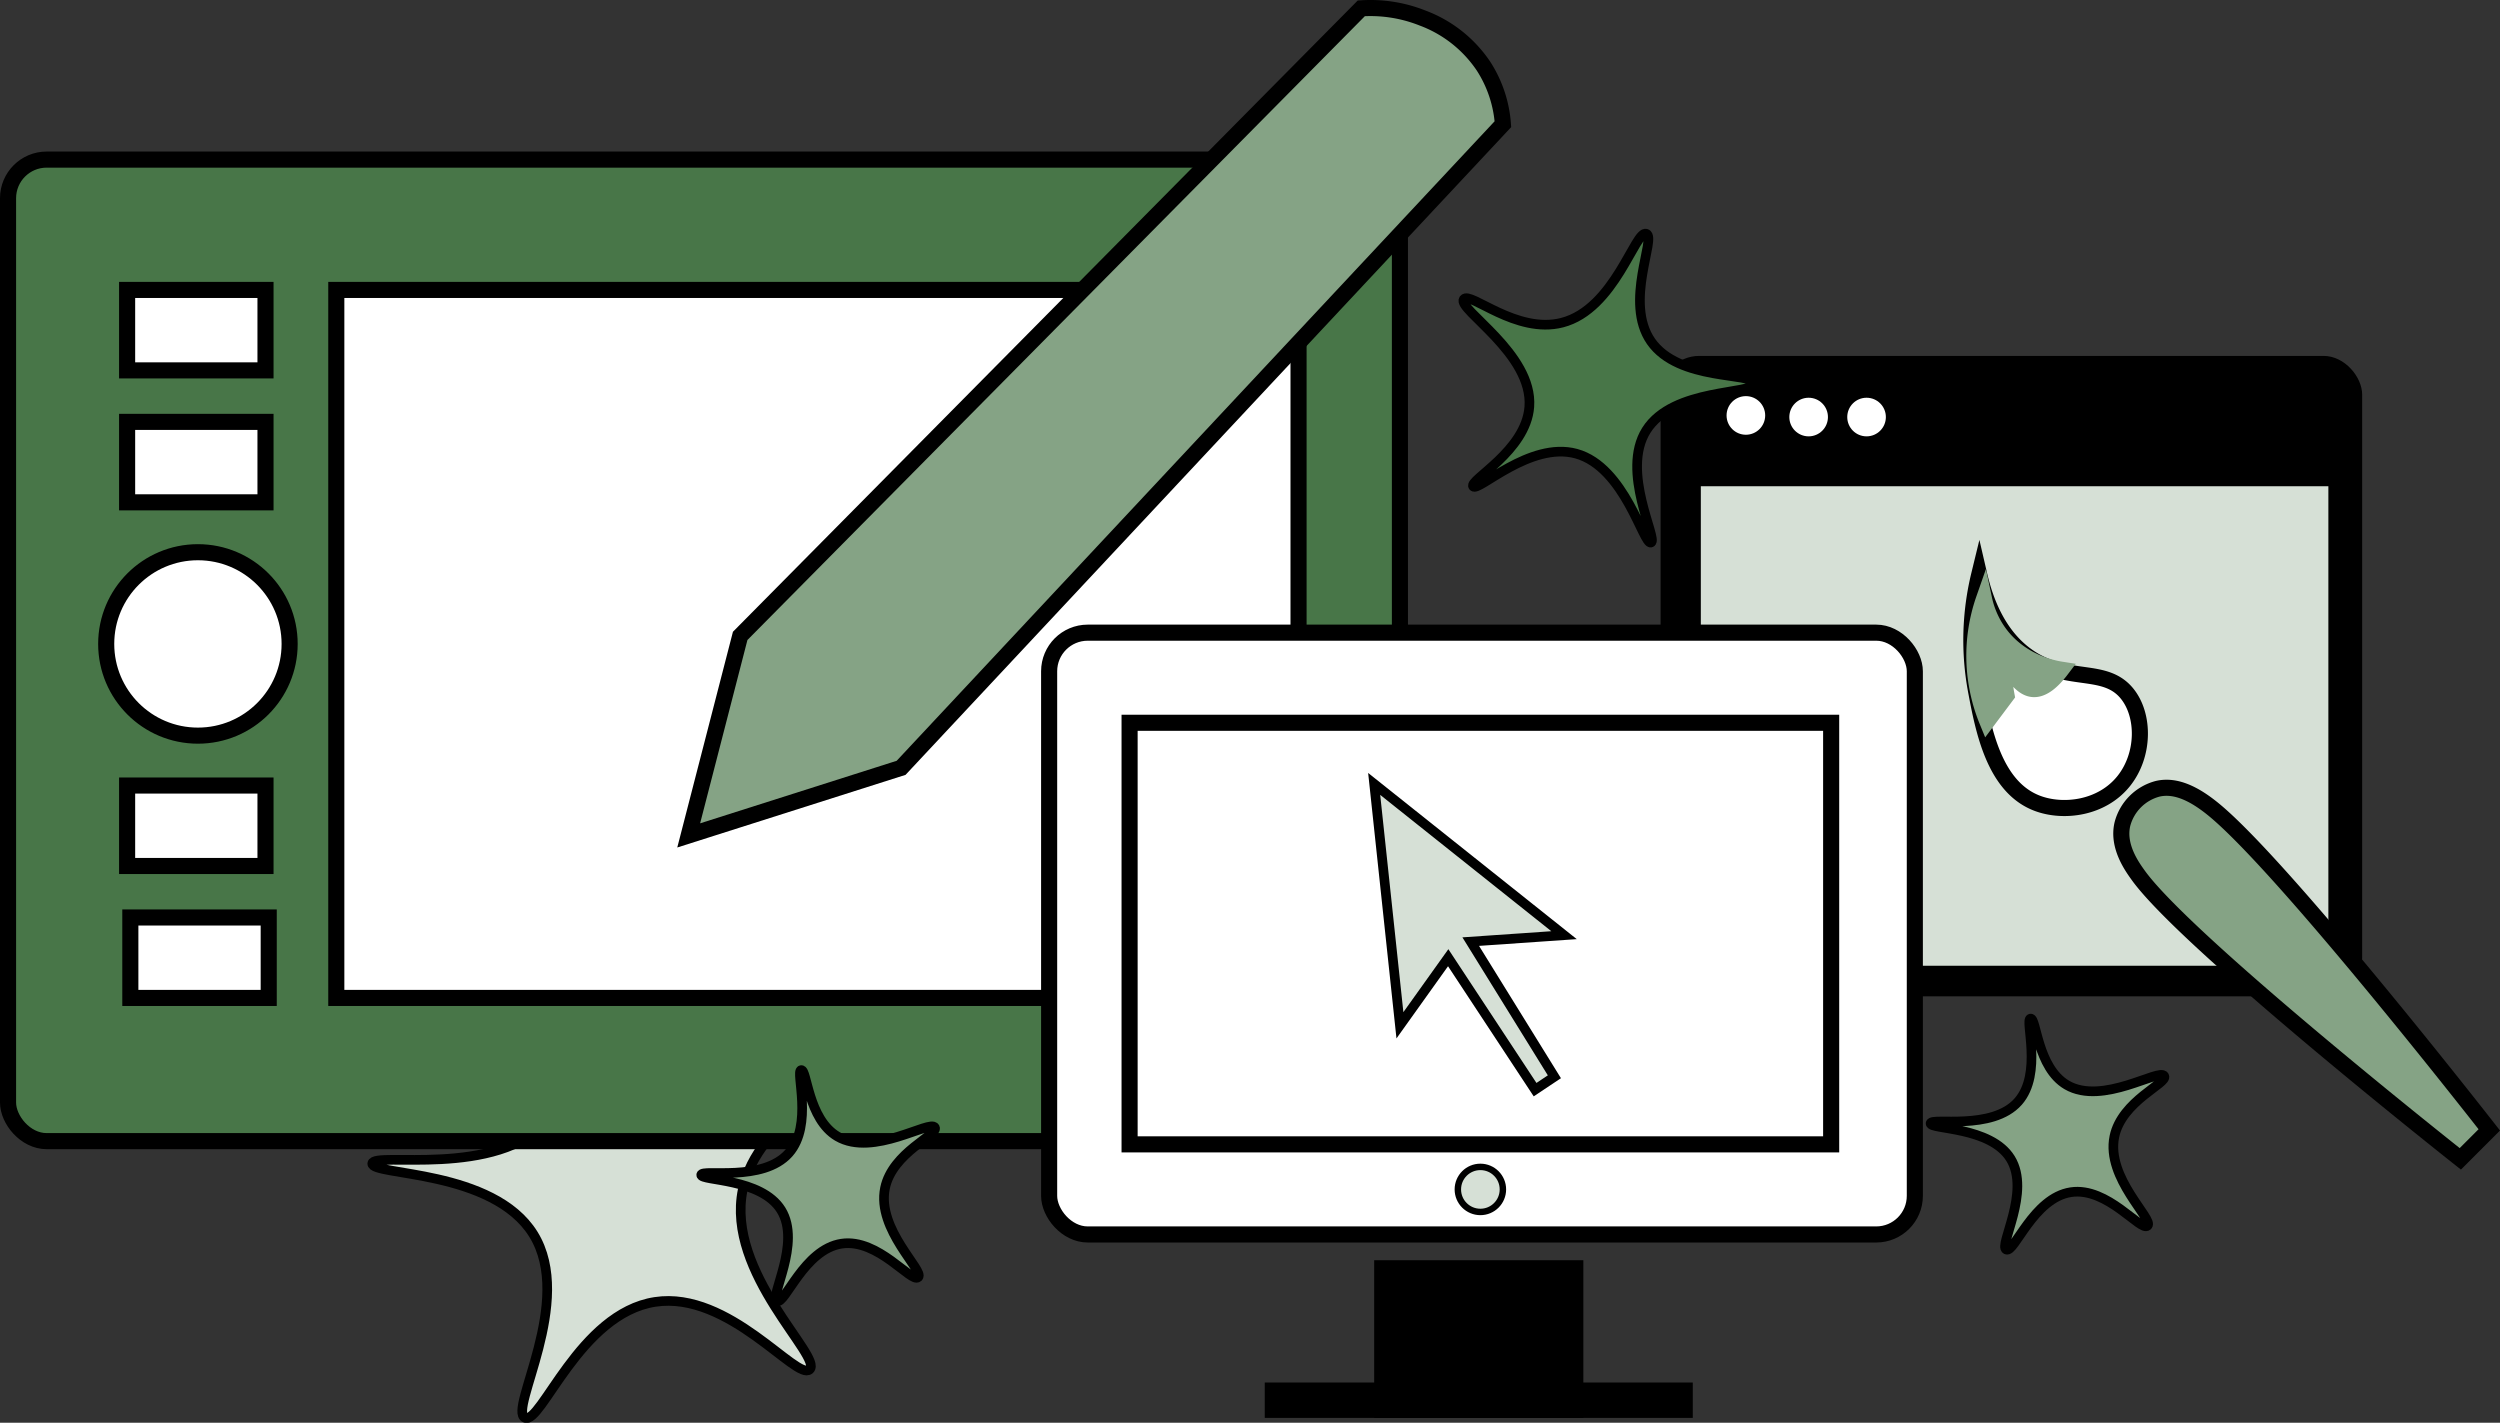
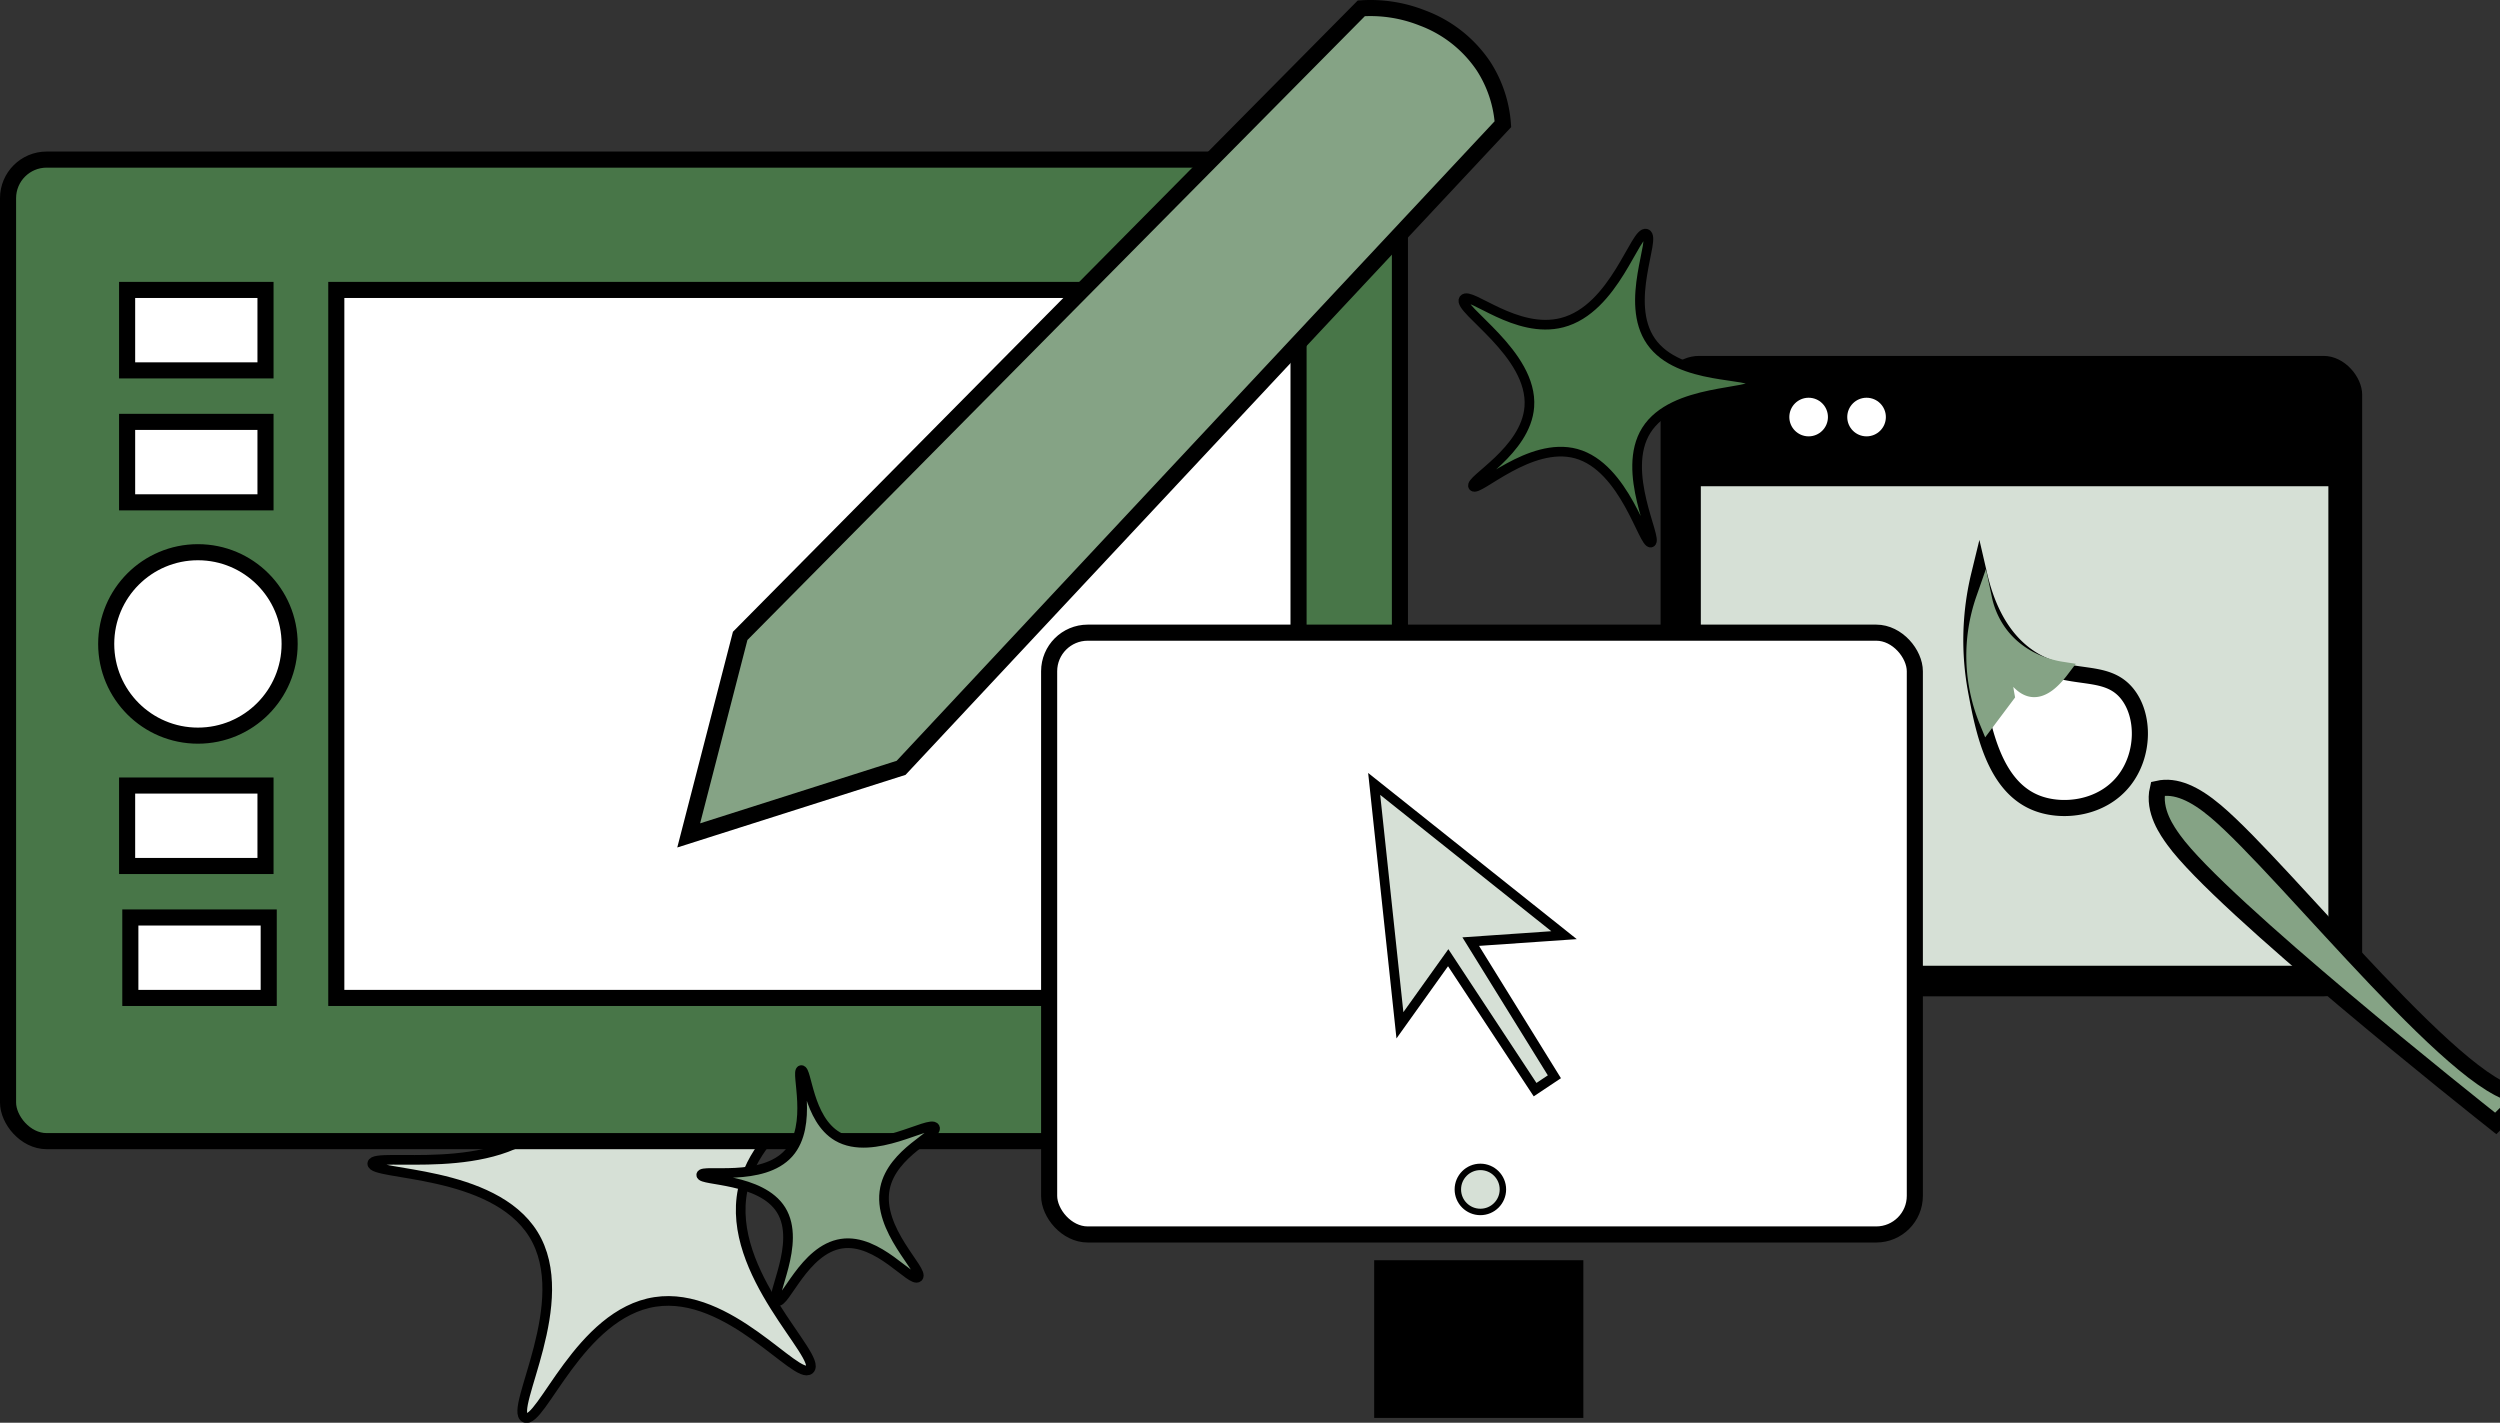
<svg xmlns="http://www.w3.org/2000/svg" viewBox="0 0 776.83 442.09">
  <rect x="0" y="0" width="776.83" height="442.09" fill="#333333" stroke="none" />
  <defs>
    <style>.cls-1,.cls-5,.cls-8{fill:#d6e0d6;}.cls-1,.cls-10,.cls-2,.cls-3,.cls-4,.cls-5,.cls-8,.cls-9{stroke:#000;}.cls-1,.cls-10,.cls-2,.cls-3,.cls-4,.cls-5,.cls-6,.cls-8,.cls-9{stroke-miterlimit:10;}.cls-1,.cls-10,.cls-9{stroke-width:3px;}.cls-2,.cls-9{fill:#487648;}.cls-2,.cls-3,.cls-4,.cls-6{stroke-width:5px;}.cls-3,.cls-7{fill:#fff;}.cls-10,.cls-4,.cls-6{fill:#85a385;}.cls-5{stroke-width:4px;}.cls-6{stroke:#85a385;}.cls-8{stroke-width:2px;}</style>
  </defs>
  <title>екрани</title>
  <g id="Слой_20" data-name="Слой 20">
    <path class="cls-1" d="M489.79,609.1c-5.36,26,25,51.92,20.79,55.85-3.94,3.69-25.05-24.51-48-21-23.52,3.57-35.47,38.31-40.46,36-5.18-2.45,15.52-36.19,2.62-57-12.52-20.25-50.4-18.17-50.07-22s38.58,4.82,54.89-13.66c15.45-17.51,4.07-51.34,7.75-52,3.45-.61,4.15,30.69,22.72,41.58,22.41,13.15,58.29-10.78,61.06-5.56C523.42,575.61,494.44,586.58,489.79,609.1Z" transform="translate(-259 -239.41)" />
  </g>
  <g id="Слой_5" data-name="Слой 5">
    <rect class="cls-2" x="2.5" y="49.59" width="432.5" height="305" rx="12" ry="12" />
  </g>
  <g id="Слой_4" data-name="Слой 4">
    <circle class="cls-3" cx="61.5" cy="200.09" r="28.5" />
    <rect class="cls-3" x="39.5" y="90.09" width="43" height="25" />
    <rect class="cls-3" x="39.5" y="131.09" width="43" height="25" />
    <rect class="cls-3" x="39.5" y="244.09" width="43" height="25" />
    <rect class="cls-3" x="40.5" y="285.09" width="43" height="25" />
  </g>
  <g id="Слой_6" data-name="Слой 6">
    <rect class="cls-3" x="104.5" y="90.09" width="299" height="220" />
  </g>
  <g id="Слой_7" data-name="Слой 7">
    <path class="cls-4" d="M473,499l16-62L682,242a43.74,43.74,0,0,1,19,3,39.38,39.38,0,0,1,19,15,38.24,38.24,0,0,1,6,18L539,478Z" transform="translate(-259 -239.41)" />
  </g>
  <g id="Слой_9" data-name="Слой 9">
    <rect x="516" y="110.59" width="218" height="199" rx="12" ry="12" />
  </g>
  <g id="Слой_11" data-name="Слой 11">
    <rect class="cls-5" x="526.5" y="149.09" width="199" height="153" />
  </g>
  <g id="Слой_10" data-name="Слой 10">
    <path class="cls-3" d="M874,418a86,86,0,0,0-1,36c2.31,12.22,5.64,29.91,19,35,8.08,3.08,20.16,1.67,27-7,6.38-8.09,6.41-20.25,1-27-6.8-8.48-18.06-3.3-30-11C879.91,437.5,875.85,426,874,418Z" transform="translate(-259 -239.41)" />
    <path class="cls-6" d="M875.5,425.5a53.59,53.59,0,0,0,1,38l6-8c-1.07-5.87-.73-7.71,0-8,1.47-.58,3.76,5.48,8,6,3.24.4,6.41-2.58,9-6-2.57-.4-12.37-2.26-19-11A27.91,27.91,0,0,1,875.5,425.5Z" transform="translate(-259 -239.41)" />
-     <path class="cls-4" d="M947.5,491.5c-6.48-5.46-12.42-8.27-18-7a15.36,15.36,0,0,0-11,11c-1.62,6.86,3,13.23,5,16,14.64,20.22,92.84,82.33,100,88l9-9C1026.85,583.27,969.33,509.9,947.5,491.5Z" transform="translate(-259 -239.41)" />
+     <path class="cls-4" d="M947.5,491.5c-6.48-5.46-12.42-8.27-18-7c-1.62,6.86,3,13.23,5,16,14.64,20.22,92.84,82.33,100,88l9-9C1026.85,583.27,969.33,509.9,947.5,491.5Z" transform="translate(-259 -239.41)" />
  </g>
  <g id="Слой_8" data-name="Слой 8">
-     <circle class="cls-7" cx="542.5" cy="129.09" r="6" />
    <circle class="cls-7" cx="562" cy="129.59" r="6" />
    <circle class="cls-7" cx="580" cy="129.59" r="6" />
  </g>
  <g id="Слой_12" data-name="Слой 12">
    <rect class="cls-3" x="326" y="196.59" width="269" height="187" rx="12" ry="12" />
  </g>
  <g id="Слой_13" data-name="Слой 13">
-     <rect class="cls-3" x="351" y="224.59" width="218" height="131" />
-   </g>
+     </g>
  <g id="Слой_14" data-name="Слой 14">
    <circle class="cls-8" cx="460" cy="369.59" r="7" />
  </g>
  <g id="Слой_15" data-name="Слой 15">
    <path class="cls-1" d="M686,483l8,75,15-21,27,41,6-4-26-42,29-2Z" transform="translate(-259 -239.41)" />
  </g>
  <g id="Слой_16" data-name="Слой 16">
    <rect x="427" y="391.59" width="65" height="49" />
-     <rect x="393" y="429.59" width="133" height="11" />
  </g>
  <g id="Слой_18" data-name="Слой 18">
    <path class="cls-9" d="M744.39,339.67c16.43-4.24,22.74-28.92,26.17-27.63,3.22,1.22-7,21.25,1.45,33.44,8.66,12.48,31.94,9.56,32,13.09s-25.11,1.28-33.44,14.54c-8.09,12.87,3.76,34,1.45,34.89s-8.08-23.47-23.26-27.63c-14.38-3.93-30.58,12.1-32,10.18s16.42-11,17.45-24.72c1.24-16.54-22.57-30.38-20.36-33.44C715.73,329.82,730.17,343.35,744.39,339.67Z" transform="translate(-259 -239.41)" />
-     <path class="cls-10" d="M916,592.59c-2.66,12.91,12.39,25.75,10.31,27.7s-12.42-12.16-23.82-10.43c-11.67,1.77-17.59,19-20.07,17.83s7.7-17.95,1.3-28.29c-6.21-10-25-9-24.83-10.92s19.14,2.39,27.22-6.77c7.66-8.68,2-25.46,3.84-25.79s2.06,15.22,11.27,20.62c11.11,6.52,28.91-5.35,30.28-2.76C932.69,576,918.31,581.42,916,592.59Z" transform="translate(-259 -239.41)" />
  </g>
  <g id="Слой_19" data-name="Слой 19">
    <path class="cls-10" d="M534,608.59c-2.66,12.91,12.39,25.75,10.31,27.7s-12.42-12.16-23.82-10.43c-11.67,1.77-17.59,19-20.07,17.83s7.7-17.95,1.3-28.29c-6.21-10-25-9-24.83-10.92s19.14,2.39,27.22-6.77c7.66-8.68,2-25.46,3.84-25.79s2.06,15.22,11.27,20.62c11.11,6.52,28.91-5.35,30.28-2.76C550.69,592,536.31,597.42,534,608.59Z" transform="translate(-259 -239.41)" />
  </g>
</svg>